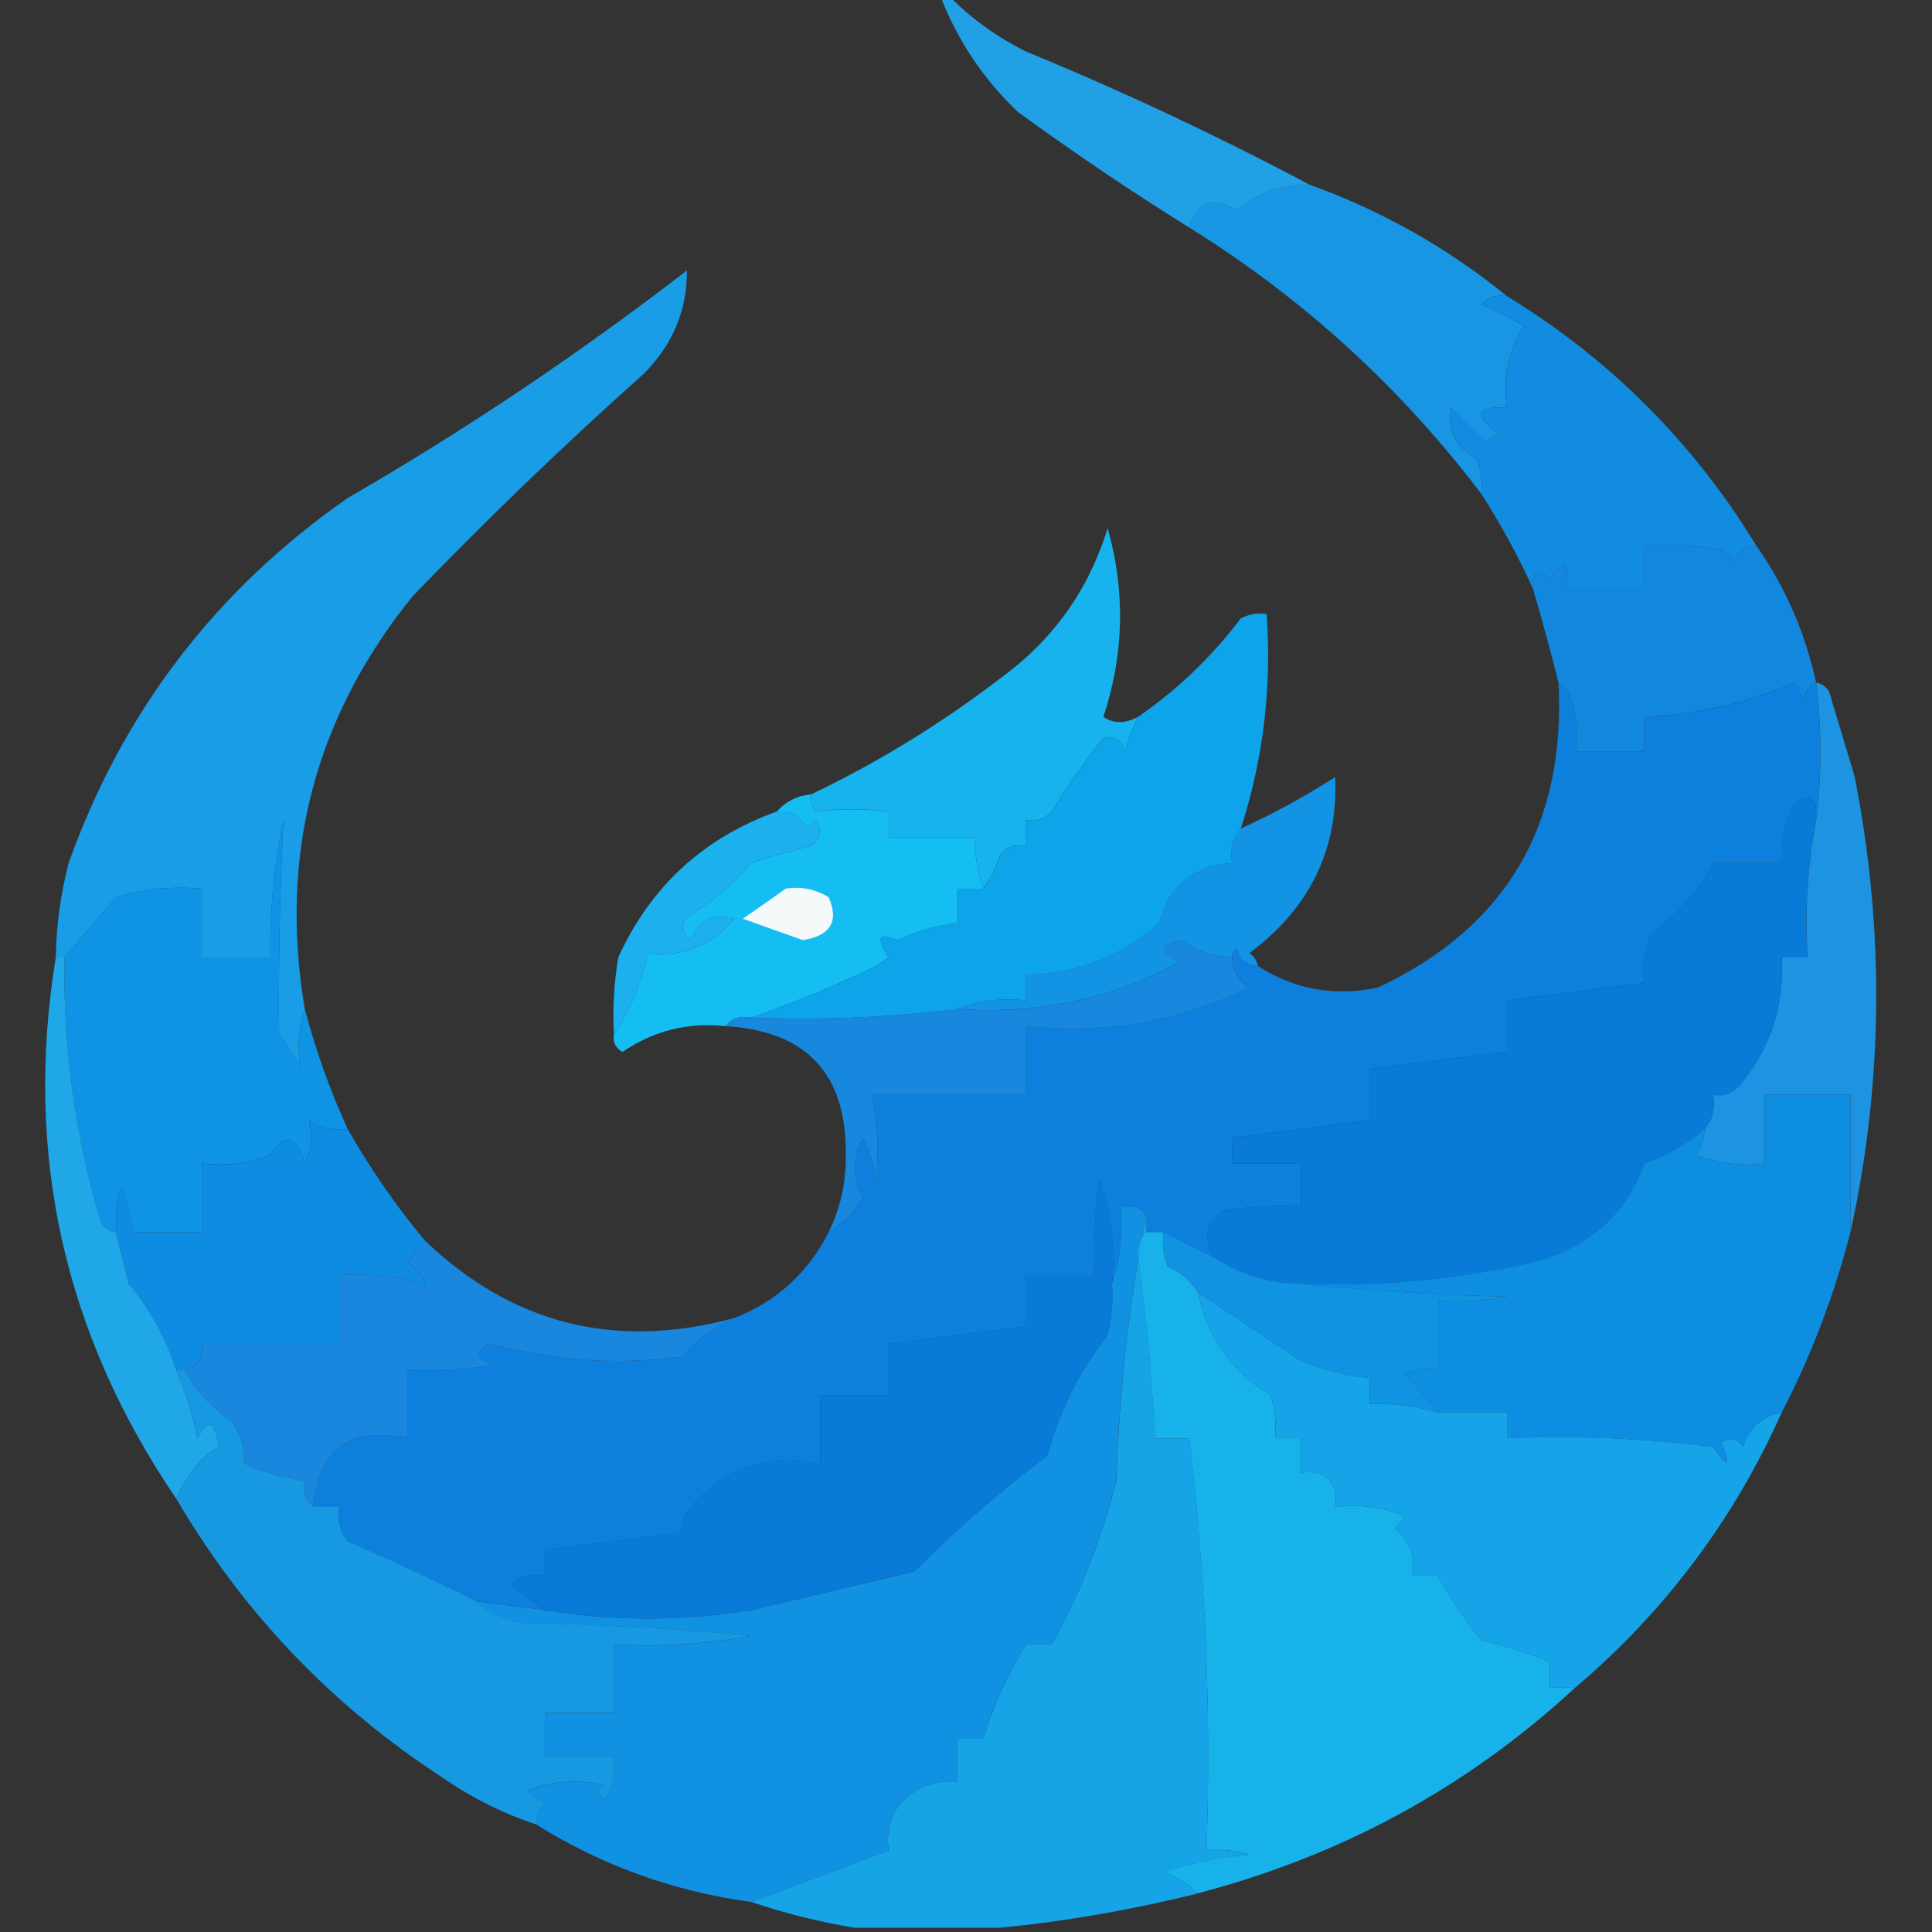
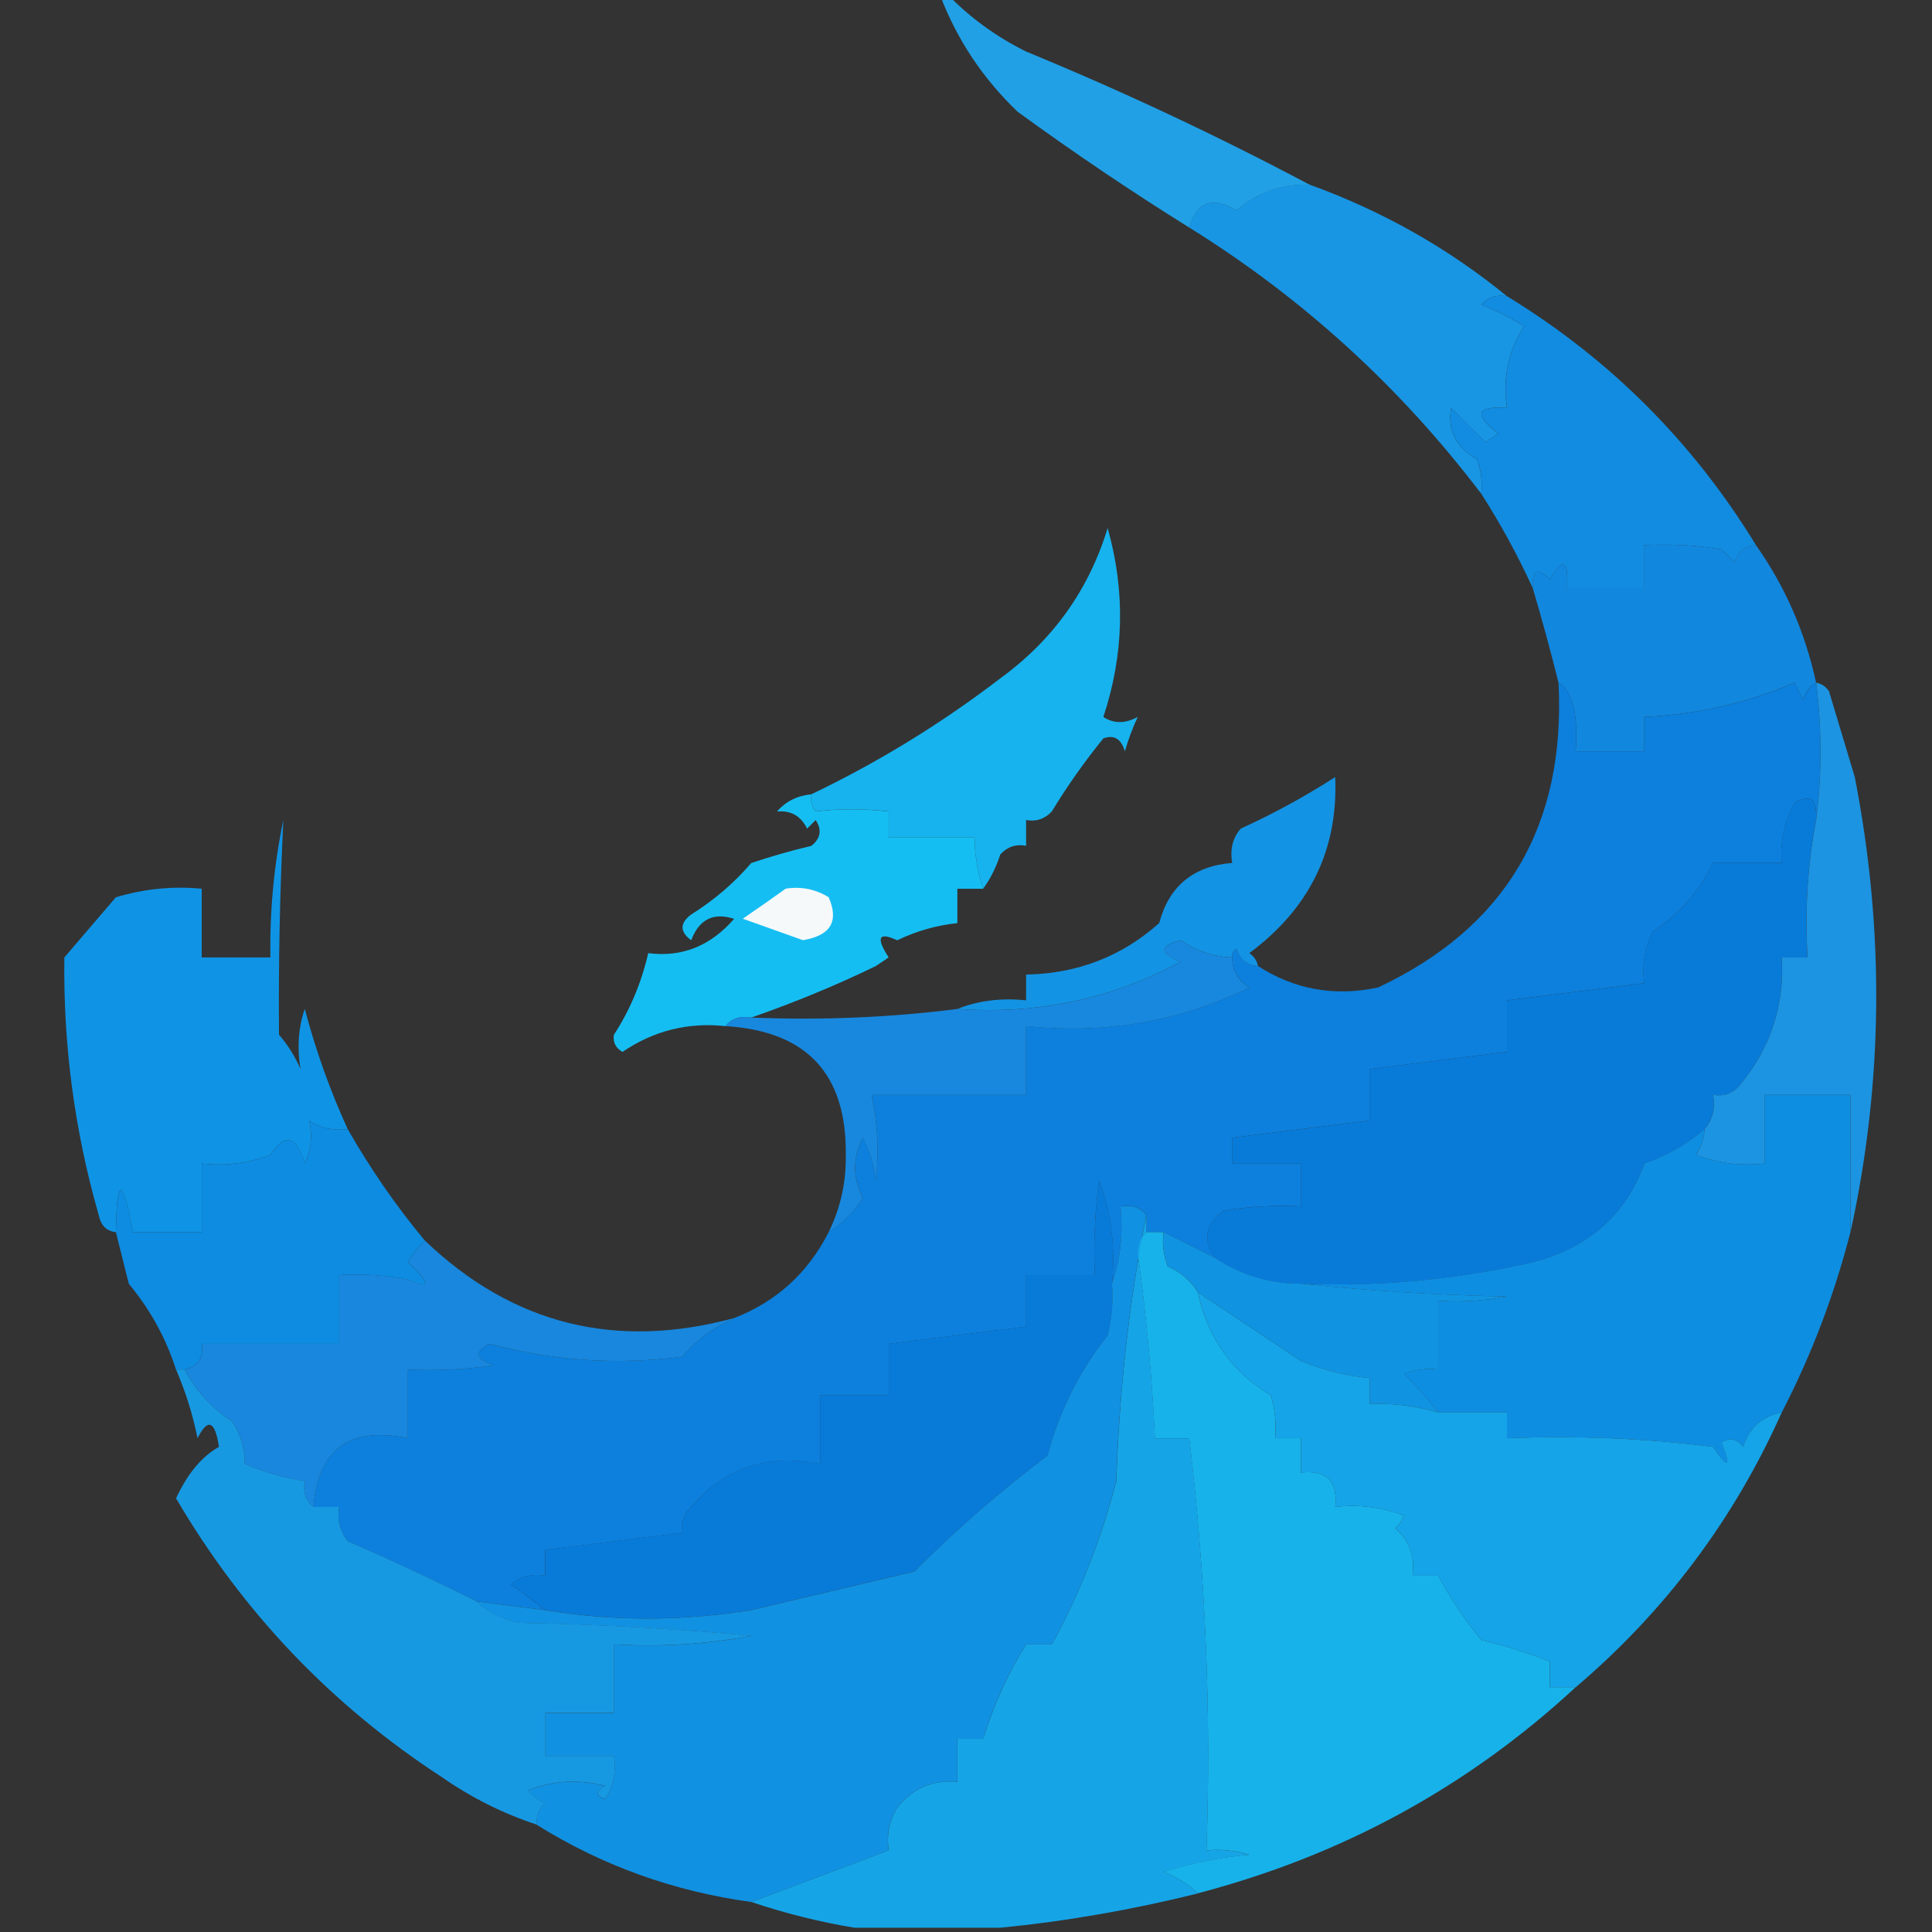
<svg xmlns="http://www.w3.org/2000/svg" width="32" height="32" viewBox="0 0 32 32" fill="none">
  <rect x="0" y="0" width="32" height="32" fill="#333333" stroke="none" />
  <g clip-path="url(#clip0_87_1280)">
    <path fill-rule="evenodd" clip-rule="evenodd" d="M15.574 -0.07C15.622 -0.07 15.669 -0.07 15.716 -0.07C16.083 0.304 16.51 0.613 16.996 0.854C18.604 1.516 20.168 2.251 21.69 3.059C21.228 3.047 20.825 3.189 20.481 3.485C20.081 3.246 19.82 3.341 19.699 3.77C18.73 3.166 17.782 2.526 16.854 1.85C16.281 1.301 15.854 0.661 15.574 -0.07Z" fill="#21A0E5" />
    <path fill-rule="evenodd" clip-rule="evenodd" d="M21.688 3.057C22.895 3.494 23.986 4.11 24.959 4.906C24.792 4.875 24.65 4.922 24.533 5.048C24.785 5.146 25.022 5.265 25.244 5.404C24.982 5.803 24.887 6.253 24.959 6.755C24.448 6.721 24.4 6.863 24.817 7.182C24.746 7.229 24.675 7.277 24.604 7.324C24.415 7.139 24.226 6.95 24.035 6.755C23.971 7.124 24.113 7.408 24.462 7.608C24.531 7.792 24.555 7.982 24.533 8.177C23.191 6.409 21.579 4.939 19.697 3.768C19.819 3.34 20.08 3.245 20.48 3.484C20.823 3.188 21.227 3.045 21.688 3.057Z" fill="#1896E4" />
    <path fill-rule="evenodd" clip-rule="evenodd" d="M24.961 4.906C26.667 5.949 28.042 7.324 29.085 9.03C28.907 9.041 28.789 9.136 28.73 9.315C28.659 9.244 28.587 9.172 28.516 9.101C28.092 9.03 27.666 9.007 27.236 9.03C27.236 9.267 27.236 9.504 27.236 9.741C26.81 9.741 26.383 9.741 25.956 9.741C25.981 9.272 25.886 9.225 25.672 9.599C25.466 9.388 25.372 9.436 25.387 9.741C25.143 9.207 24.859 8.685 24.534 8.177C24.556 7.982 24.533 7.792 24.463 7.608C24.115 7.408 23.973 7.124 24.036 6.755C24.227 6.949 24.417 7.139 24.605 7.324C24.676 7.276 24.747 7.229 24.819 7.181C24.401 6.863 24.449 6.721 24.961 6.755C24.888 6.253 24.983 5.802 25.245 5.404C25.023 5.264 24.786 5.146 24.534 5.048C24.651 4.922 24.794 4.875 24.961 4.906Z" fill="#118CE0" />
    <path fill-rule="evenodd" clip-rule="evenodd" d="M29.084 9.03C29.567 9.712 29.898 10.47 30.08 11.306C29.977 11.365 29.906 11.46 29.866 11.59C29.819 11.495 29.772 11.401 29.724 11.306C28.943 11.643 28.114 11.832 27.235 11.875C27.235 12.064 27.235 12.254 27.235 12.444C26.856 12.444 26.477 12.444 26.098 12.444C26.144 11.828 26.049 11.449 25.813 11.306C25.687 10.796 25.545 10.275 25.387 9.741C25.371 9.436 25.465 9.388 25.671 9.599C25.885 9.225 25.98 9.272 25.955 9.741C26.382 9.741 26.809 9.741 27.235 9.741C27.235 9.504 27.235 9.267 27.235 9.03C27.665 9.007 28.091 9.03 28.515 9.101C28.587 9.172 28.658 9.244 28.729 9.315C28.788 9.136 28.907 9.041 29.084 9.03Z" fill="#1287DE" />
-     <path fill-rule="evenodd" clip-rule="evenodd" d="M5.048 16.712C4.942 17.02 4.919 17.352 4.977 17.707C4.887 17.499 4.768 17.309 4.622 17.138C4.611 15.961 4.635 14.776 4.693 13.583C4.537 14.334 4.466 15.092 4.479 15.858C4.1 15.858 3.721 15.858 3.342 15.858C3.342 15.479 3.342 15.1 3.342 14.72C2.858 14.675 2.384 14.722 1.919 14.863C1.632 15.197 1.347 15.529 1.066 15.858C1.019 15.858 0.971 15.858 0.924 15.858C0.933 15.329 1.004 14.808 1.137 14.294C2.034 11.786 3.574 9.771 5.759 8.249C7.714 7.118 9.587 5.861 11.377 4.48C11.381 5.138 11.144 5.707 10.666 6.187C9.343 7.368 8.063 8.601 6.826 9.885C5.211 11.89 4.618 14.165 5.048 16.712Z" fill="#199DE6" />
    <path fill-rule="evenodd" clip-rule="evenodd" d="M30.08 11.307C30.176 12.069 30.176 12.828 30.08 13.582C30.101 13.235 29.983 13.14 29.725 13.298C29.554 13.607 29.483 13.939 29.511 14.293C29.132 14.293 28.753 14.293 28.374 14.293C28.157 14.749 27.825 15.128 27.378 15.431C27.241 15.701 27.193 15.985 27.236 16.284C26.477 16.379 25.719 16.474 24.96 16.569C24.96 16.853 24.96 17.138 24.96 17.422C24.202 17.517 23.443 17.612 22.685 17.707C22.685 17.991 22.685 18.276 22.685 18.56C21.926 18.655 21.168 18.75 20.409 18.844C20.409 18.987 20.409 19.129 20.409 19.271C20.788 19.271 21.168 19.271 21.547 19.271C21.547 19.508 21.547 19.745 21.547 19.982C21.118 19.959 20.691 19.983 20.267 20.053C19.963 20.275 19.916 20.535 20.125 20.835C19.84 20.693 19.556 20.551 19.271 20.409C19.177 20.409 19.082 20.409 18.987 20.409C18.987 20.314 18.987 20.219 18.987 20.124C18.886 19.996 18.744 19.948 18.56 19.982C18.604 20.439 18.557 20.866 18.418 21.262C18.478 20.664 18.407 20.096 18.205 19.555C18.134 20.075 18.11 20.596 18.134 21.12C17.754 21.12 17.375 21.12 16.996 21.12C16.996 21.404 16.996 21.689 16.996 21.973C16.237 22.068 15.479 22.163 14.72 22.258C14.72 22.542 14.72 22.827 14.72 23.111C14.341 23.111 13.962 23.111 13.582 23.111C13.582 23.49 13.582 23.87 13.582 24.249C12.717 24.072 12.006 24.309 11.449 24.96C11.323 25.077 11.276 25.22 11.307 25.387C10.548 25.482 9.79 25.576 9.031 25.671C9.031 25.813 9.031 25.956 9.031 26.098C8.821 26.061 8.632 26.108 8.463 26.24C8.662 26.385 8.851 26.527 9.031 26.667C8.652 26.619 8.273 26.572 7.894 26.524C7.204 26.177 6.493 25.846 5.76 25.529C5.628 25.36 5.581 25.17 5.618 24.96C5.476 24.96 5.334 24.96 5.191 24.96C5.272 24 5.793 23.621 6.756 23.822C6.756 23.443 6.756 23.064 6.756 22.684C7.232 22.708 7.706 22.684 8.178 22.613C7.873 22.508 7.849 22.389 8.107 22.258C9.155 22.541 10.222 22.612 11.307 22.471C11.496 22.224 11.781 22.011 12.16 21.831C12.859 21.559 13.381 21.085 13.725 20.409C13.946 20.271 14.136 20.082 14.294 19.84C14.12 19.507 14.12 19.175 14.294 18.844C14.407 19.069 14.478 19.306 14.507 19.555C14.562 19.079 14.538 18.605 14.436 18.133C15.289 18.133 16.142 18.133 16.996 18.133C16.996 17.754 16.996 17.375 16.996 16.995C18.311 17.132 19.543 16.918 20.694 16.355C20.506 16.239 20.411 16.073 20.409 15.858C20.4 15.796 20.424 15.748 20.48 15.716C20.54 15.894 20.658 15.989 20.836 16C21.444 16.392 22.108 16.51 22.827 16.355C24.941 15.36 25.936 13.677 25.814 11.307C26.049 11.45 26.144 11.829 26.098 12.444C26.477 12.444 26.857 12.444 27.236 12.444C27.236 12.255 27.236 12.065 27.236 11.876C28.114 11.833 28.944 11.644 29.725 11.307C29.772 11.402 29.82 11.496 29.867 11.591C29.907 11.461 29.978 11.366 30.08 11.307Z" fill="#0C80DC" />
-     <path fill-rule="evenodd" clip-rule="evenodd" d="M20.552 13.725C20.419 13.877 20.372 14.067 20.41 14.294C19.767 14.345 19.364 14.677 19.201 15.29C18.582 15.843 17.847 16.127 16.996 16.143C16.996 16.285 16.996 16.427 16.996 16.57C16.586 16.526 16.207 16.573 15.859 16.712C14.747 16.853 13.609 16.901 12.445 16.854C13.177 16.599 13.864 16.314 14.508 16.001C14.579 15.953 14.65 15.906 14.721 15.858C14.506 15.526 14.553 15.431 14.863 15.574C15.18 15.421 15.512 15.326 15.859 15.29C15.859 15.1 15.859 14.91 15.859 14.721C16.001 14.721 16.143 14.721 16.285 14.721C16.405 14.559 16.5 14.369 16.57 14.152C16.687 14.026 16.829 13.979 16.996 14.01C16.996 13.867 16.996 13.725 16.996 13.583C17.163 13.614 17.306 13.567 17.423 13.441C17.68 13.018 17.964 12.615 18.276 12.232C18.453 12.167 18.572 12.238 18.632 12.445C18.69 12.246 18.761 12.056 18.845 11.876C19.497 11.429 20.066 10.884 20.552 10.241C20.687 10.172 20.829 10.148 20.979 10.17C21.066 11.388 20.924 12.573 20.552 13.725Z" fill="#0EA4EA" />
    <path fill-rule="evenodd" clip-rule="evenodd" d="M18.844 11.875C18.76 12.055 18.689 12.245 18.631 12.444C18.571 12.237 18.452 12.166 18.275 12.23C17.963 12.614 17.679 13.017 17.422 13.439C17.305 13.565 17.162 13.613 16.995 13.582C16.995 13.724 16.995 13.866 16.995 14.008C16.828 13.977 16.686 14.025 16.569 14.15C16.498 14.368 16.404 14.557 16.284 14.719C16.192 14.444 16.144 14.16 16.142 13.866C15.668 13.866 15.194 13.866 14.72 13.866C14.72 13.724 14.72 13.582 14.72 13.439C14.296 13.393 13.893 13.393 13.511 13.439C13.445 13.355 13.421 13.26 13.44 13.155C14.545 12.626 15.588 11.986 16.569 11.235C17.441 10.6 18.034 9.771 18.346 8.746C18.642 9.795 18.619 10.838 18.275 11.875C18.446 11.988 18.636 11.988 18.844 11.875Z" fill="#16B3EF" />
    <path fill-rule="evenodd" clip-rule="evenodd" d="M13.439 13.156C13.421 13.261 13.444 13.356 13.51 13.441C13.892 13.394 14.295 13.394 14.719 13.441C14.719 13.583 14.719 13.725 14.719 13.867C15.193 13.867 15.667 13.867 16.141 13.867C16.144 14.161 16.191 14.445 16.284 14.721C16.141 14.721 15.999 14.721 15.857 14.721C15.857 14.91 15.857 15.1 15.857 15.29C15.51 15.326 15.178 15.421 14.861 15.574C14.552 15.431 14.504 15.526 14.719 15.858C14.648 15.906 14.577 15.953 14.506 16.001C13.862 16.314 13.175 16.599 12.444 16.854C12.26 16.82 12.118 16.868 12.017 16.996C11.395 16.929 10.826 17.072 10.31 17.423C10.197 17.358 10.149 17.263 10.168 17.139C10.431 16.737 10.621 16.286 10.737 15.787C11.293 15.859 11.767 15.67 12.159 15.219C11.817 15.108 11.58 15.226 11.448 15.574C11.258 15.432 11.258 15.29 11.448 15.147C11.825 14.912 12.157 14.627 12.444 14.294C12.773 14.184 13.104 14.089 13.439 14.01C13.593 13.887 13.617 13.744 13.51 13.583C13.463 13.63 13.415 13.678 13.368 13.725C13.267 13.516 13.101 13.421 12.87 13.441C13.014 13.274 13.204 13.179 13.439 13.156Z" fill="#15BEF2" />
    <path fill-rule="evenodd" clip-rule="evenodd" d="M13.014 14.719C13.268 14.679 13.505 14.726 13.725 14.861C13.9 15.26 13.758 15.497 13.298 15.572C12.967 15.454 12.635 15.336 12.303 15.217C12.549 15.048 12.786 14.882 13.014 14.719Z" fill="#F5F9FA" />
    <path fill-rule="evenodd" clip-rule="evenodd" d="M20.835 16C20.657 15.989 20.539 15.894 20.48 15.716C20.423 15.748 20.399 15.796 20.409 15.858C20.101 15.847 19.816 15.752 19.555 15.573C19.196 15.668 19.196 15.787 19.555 15.929C18.413 16.546 17.18 16.806 15.857 16.711C16.206 16.573 16.585 16.525 16.995 16.569C16.995 16.427 16.995 16.284 16.995 16.142C17.846 16.126 18.581 15.842 19.2 15.289C19.363 14.676 19.766 14.344 20.409 14.293C20.37 14.066 20.418 13.876 20.551 13.724C21.091 13.478 21.613 13.193 22.115 12.871C22.167 14.072 21.693 15.043 20.693 15.787C20.772 15.841 20.819 15.912 20.835 16Z" fill="#1393E3" />
    <path fill-rule="evenodd" clip-rule="evenodd" d="M30.079 13.583C29.939 14.314 29.891 15.073 29.937 15.858C29.795 15.858 29.653 15.858 29.51 15.858C29.557 16.666 29.32 17.377 28.799 17.992C28.682 18.118 28.54 18.165 28.373 18.134C28.411 18.361 28.363 18.551 28.23 18.703C27.931 18.956 27.599 19.146 27.235 19.272C26.925 20.125 26.309 20.67 25.386 20.907C24.124 21.197 22.844 21.315 21.546 21.263C21.026 21.263 20.552 21.121 20.124 20.836C19.915 20.536 19.962 20.275 20.266 20.054C20.69 19.983 21.117 19.959 21.546 19.983C21.546 19.746 21.546 19.509 21.546 19.272C21.167 19.272 20.788 19.272 20.408 19.272C20.408 19.13 20.408 18.987 20.408 18.845C21.167 18.75 21.925 18.656 22.684 18.561C22.684 18.276 22.684 17.992 22.684 17.707C23.442 17.613 24.201 17.518 24.959 17.423C24.959 17.139 24.959 16.854 24.959 16.57C25.718 16.475 26.476 16.38 27.235 16.285C27.192 15.986 27.24 15.701 27.377 15.432C27.824 15.129 28.156 14.75 28.373 14.294C28.752 14.294 29.131 14.294 29.51 14.294C29.482 13.94 29.553 13.608 29.724 13.299C29.982 13.141 30.1 13.236 30.079 13.583Z" fill="#087BD9" />
-     <path fill-rule="evenodd" clip-rule="evenodd" d="M12.871 13.44C13.102 13.42 13.268 13.515 13.369 13.725C13.416 13.677 13.464 13.63 13.511 13.582C13.618 13.744 13.594 13.886 13.44 14.009C13.105 14.089 12.773 14.183 12.444 14.293C12.158 14.627 11.826 14.911 11.449 15.147C11.259 15.289 11.259 15.431 11.449 15.573C11.581 15.226 11.818 15.107 12.16 15.218C11.768 15.669 11.294 15.859 10.738 15.787C10.621 16.286 10.432 16.736 10.169 17.138C10.146 16.709 10.169 16.282 10.24 15.858C10.777 14.681 11.654 13.875 12.871 13.44Z" fill="#1CB0EE" />
    <path fill-rule="evenodd" clip-rule="evenodd" d="M5.048 16.711C5.229 17.397 5.466 18.061 5.759 18.702C5.525 18.733 5.312 18.685 5.119 18.56C5.177 18.805 5.154 19.042 5.048 19.271C4.909 18.805 4.719 18.758 4.479 19.129C4.111 19.268 3.732 19.315 3.341 19.271C3.341 19.65 3.341 20.029 3.341 20.409C2.962 20.409 2.583 20.409 2.204 20.409C2.027 19.483 1.932 19.483 1.919 20.409C1.765 20.392 1.67 20.297 1.635 20.124C1.235 18.73 1.046 17.308 1.066 15.858C1.347 15.528 1.632 15.197 1.919 14.862C2.384 14.722 2.858 14.674 3.341 14.72C3.341 15.099 3.341 15.478 3.341 15.858C3.721 15.858 4.1 15.858 4.479 15.858C4.466 15.091 4.537 14.333 4.693 13.582C4.635 14.775 4.611 15.96 4.621 17.138C4.768 17.308 4.887 17.498 4.977 17.706C4.918 17.352 4.942 17.02 5.048 16.711Z" fill="#0F94E5" />
    <path fill-rule="evenodd" clip-rule="evenodd" d="M30.081 11.307C30.169 11.322 30.24 11.37 30.294 11.449C30.436 11.923 30.579 12.397 30.721 12.871C31.217 15.411 31.194 17.923 30.65 20.409C30.65 19.65 30.65 18.892 30.65 18.133C30.176 18.133 29.702 18.133 29.228 18.133C29.228 18.513 29.228 18.892 29.228 19.271C28.837 19.316 28.458 19.268 28.09 19.129C28.179 18.998 28.227 18.856 28.232 18.702C28.365 18.55 28.412 18.361 28.374 18.133C28.541 18.165 28.684 18.117 28.801 17.991C29.321 17.376 29.558 16.665 29.512 15.858C29.654 15.858 29.797 15.858 29.939 15.858C29.893 15.072 29.94 14.313 30.081 13.582C30.177 12.828 30.177 12.069 30.081 11.307Z" fill="#1C94E1" />
    <path fill-rule="evenodd" clip-rule="evenodd" d="M20.409 15.859C20.41 16.074 20.505 16.24 20.693 16.356C19.543 16.919 18.31 17.133 16.995 16.996C16.995 17.376 16.995 17.755 16.995 18.134C16.142 18.134 15.289 18.134 14.435 18.134C14.538 18.606 14.562 19.08 14.507 19.556C14.478 19.307 14.407 19.07 14.293 18.845C14.119 19.176 14.119 19.508 14.293 19.841C14.135 20.083 13.946 20.272 13.724 20.41C13.921 20.01 14.016 19.584 14.009 19.13C14.025 17.788 13.361 17.077 12.018 16.996C12.118 16.868 12.261 16.82 12.444 16.854C13.608 16.901 14.746 16.853 15.858 16.712C17.18 16.807 18.413 16.547 19.555 15.93C19.196 15.788 19.196 15.669 19.555 15.574C19.816 15.753 20.101 15.847 20.409 15.859Z" fill="#1888DE" />
    <path fill-rule="evenodd" clip-rule="evenodd" d="M30.649 20.408C30.38 21.454 30.001 22.449 29.511 23.395C29.191 23.454 28.978 23.644 28.871 23.964C28.769 23.829 28.651 23.805 28.516 23.893C28.675 24.308 28.628 24.332 28.373 23.964C27.24 23.822 26.102 23.775 24.96 23.822C24.96 23.68 24.96 23.537 24.96 23.395C24.581 23.395 24.202 23.395 23.822 23.395C23.655 23.177 23.465 22.964 23.253 22.755C23.437 22.685 23.627 22.662 23.822 22.684C23.822 22.305 23.822 21.925 23.822 21.546C24.205 21.57 24.584 21.546 24.96 21.475C23.797 21.451 22.66 21.38 21.547 21.262C22.845 21.314 24.125 21.195 25.387 20.906C26.31 20.668 26.926 20.123 27.236 19.271C27.6 19.145 27.932 18.955 28.231 18.702C28.226 18.856 28.178 18.998 28.089 19.128C28.457 19.268 28.836 19.315 29.227 19.271C29.227 18.891 29.227 18.512 29.227 18.133C29.701 18.133 30.175 18.133 30.649 18.133C30.649 18.891 30.649 19.65 30.649 20.408Z" fill="#0E8EE1" />
    <path fill-rule="evenodd" clip-rule="evenodd" d="M5.76 18.703C6.136 19.361 6.562 19.978 7.04 20.552C6.931 20.647 6.836 20.766 6.755 20.907C7.139 21.269 7.139 21.364 6.755 21.192C6.379 21.121 6 21.097 5.618 21.12C5.618 21.5 5.618 21.879 5.618 22.258C4.859 22.258 4.101 22.258 3.342 22.258C3.373 22.497 3.278 22.639 3.058 22.685C3.01 22.685 2.963 22.685 2.915 22.685C2.749 22.164 2.488 21.69 2.133 21.263C2.061 20.976 1.99 20.691 1.92 20.409C1.933 19.484 2.028 19.484 2.204 20.409C2.584 20.409 2.963 20.409 3.342 20.409C3.342 20.03 3.342 19.651 3.342 19.272C3.733 19.316 4.112 19.269 4.48 19.129C4.72 18.758 4.91 18.806 5.049 19.272C5.154 19.043 5.178 18.806 5.12 18.561C5.313 18.686 5.526 18.733 5.76 18.703Z" fill="#0D8CE1" />
    <path fill-rule="evenodd" clip-rule="evenodd" d="M7.041 20.551C8.49 21.936 10.197 22.362 12.161 21.831C11.781 22.01 11.497 22.224 11.307 22.471C10.223 22.612 9.156 22.541 8.107 22.257C7.85 22.389 7.874 22.507 8.179 22.613C7.707 22.684 7.233 22.708 6.756 22.684C6.756 23.063 6.756 23.443 6.756 23.822C5.794 23.62 5.272 24 5.192 24.96C5.063 24.859 5.016 24.717 5.05 24.533C4.704 24.478 4.372 24.384 4.054 24.249C4.055 23.991 3.984 23.754 3.841 23.537C3.502 23.318 3.242 23.033 3.059 22.684C3.279 22.639 3.374 22.496 3.343 22.257C4.102 22.257 4.86 22.257 5.619 22.257C5.619 21.878 5.619 21.499 5.619 21.12C6.001 21.096 6.38 21.12 6.756 21.191C7.14 21.363 7.14 21.268 6.756 20.906C6.837 20.765 6.932 20.646 7.041 20.551Z" fill="#1887DD" />
    <path fill-rule="evenodd" clip-rule="evenodd" d="M18.418 21.261C18.442 21.55 18.418 21.834 18.347 22.115C17.881 22.705 17.549 23.368 17.352 24.106C16.578 24.689 15.844 25.329 15.147 26.026C14.245 26.24 13.345 26.453 12.445 26.666C11.285 26.854 10.147 26.854 9.032 26.666C8.852 26.527 8.662 26.384 8.463 26.239C8.632 26.107 8.822 26.06 9.032 26.097C9.032 25.955 9.032 25.812 9.032 25.67C9.79 25.575 10.549 25.481 11.307 25.386C11.276 25.219 11.324 25.076 11.45 24.959C12.006 24.308 12.717 24.071 13.583 24.248C13.583 23.869 13.583 23.489 13.583 23.11C13.962 23.11 14.341 23.11 14.721 23.11C14.721 22.826 14.721 22.541 14.721 22.257C15.479 22.162 16.238 22.067 16.996 21.973C16.996 21.688 16.996 21.404 16.996 21.119C17.375 21.119 17.755 21.119 18.134 21.119C18.11 20.596 18.134 20.074 18.205 19.555C18.408 20.095 18.479 20.664 18.418 21.261Z" fill="#087BD9" />
    <path fill-rule="evenodd" clip-rule="evenodd" d="M19.272 20.408C19.556 20.55 19.841 20.693 20.125 20.835C20.554 21.119 21.028 21.262 21.547 21.262C22.66 21.379 23.798 21.451 24.961 21.475C24.584 21.546 24.205 21.569 23.823 21.546C23.823 21.925 23.823 22.305 23.823 22.684C23.628 22.661 23.438 22.685 23.254 22.755C23.466 22.964 23.655 23.177 23.823 23.395C23.454 23.286 23.074 23.239 22.685 23.253C22.685 23.11 22.685 22.968 22.685 22.826C22.293 22.786 21.914 22.691 21.547 22.541C20.977 22.161 20.409 21.782 19.841 21.404C19.725 21.214 19.559 21.071 19.343 20.977C19.273 20.793 19.25 20.604 19.272 20.408Z" fill="#1094E1" />
-     <path fill-rule="evenodd" clip-rule="evenodd" d="M0.924 15.857C0.971 15.857 1.019 15.857 1.066 15.857C1.046 17.307 1.235 18.73 1.635 20.124C1.67 20.297 1.765 20.392 1.919 20.409C1.99 20.69 2.061 20.975 2.133 21.262C2.488 21.689 2.748 22.163 2.915 22.684C3.072 23.047 3.191 23.427 3.271 23.822C3.441 23.483 3.559 23.53 3.626 23.964C3.342 24.123 3.105 24.408 2.915 24.817C1.059 22.087 0.395 19.101 0.924 15.857Z" fill="#1FA7E7" />
    <path fill-rule="evenodd" clip-rule="evenodd" d="M18.986 20.408C19.081 20.408 19.176 20.408 19.27 20.408C19.248 20.604 19.272 20.793 19.341 20.977C19.557 21.071 19.723 21.214 19.839 21.404C20.001 22.156 20.404 22.725 21.048 23.11C21.119 23.343 21.142 23.58 21.119 23.822C21.262 23.822 21.404 23.822 21.546 23.822C21.546 24.011 21.546 24.201 21.546 24.39C21.973 24.343 22.162 24.533 22.115 24.959C22.506 24.915 22.885 24.962 23.253 25.102C23.223 25.185 23.175 25.256 23.11 25.315C23.346 25.52 23.441 25.781 23.395 26.097C23.537 26.097 23.679 26.097 23.822 26.097C24.016 26.462 24.253 26.817 24.533 27.164C24.929 27.257 25.308 27.376 25.67 27.519C25.67 27.662 25.67 27.804 25.67 27.946C25.813 27.946 25.955 27.946 26.097 27.946C24.315 29.596 22.229 30.734 19.839 31.359C19.683 31.209 19.493 31.09 19.27 31.004C19.733 30.856 20.207 30.762 20.693 30.719C20.46 30.649 20.223 30.625 19.982 30.648C20.063 28.369 19.968 26.094 19.697 23.822C19.508 23.822 19.318 23.822 19.128 23.822C19.08 22.798 18.985 21.779 18.844 20.764C18.848 20.612 18.895 20.493 18.986 20.408Z" fill="#17B2EA" />
    <path fill-rule="evenodd" clip-rule="evenodd" d="M19.84 21.404C20.408 21.782 20.977 22.162 21.547 22.542C21.913 22.691 22.293 22.786 22.684 22.826C22.684 22.969 22.684 23.111 22.684 23.253C23.074 23.239 23.453 23.287 23.822 23.395C24.201 23.395 24.581 23.395 24.96 23.395C24.96 23.538 24.96 23.68 24.96 23.822C26.102 23.775 27.239 23.822 28.373 23.964C28.627 24.332 28.675 24.309 28.515 23.893C28.65 23.805 28.769 23.829 28.871 23.964C28.977 23.644 29.191 23.455 29.511 23.395C28.719 25.168 27.581 26.685 26.098 27.947C25.955 27.947 25.813 27.947 25.671 27.947C25.671 27.804 25.671 27.662 25.671 27.52C25.308 27.376 24.929 27.258 24.533 27.164C24.253 26.818 24.016 26.462 23.822 26.098C23.68 26.098 23.538 26.098 23.395 26.098C23.441 25.782 23.346 25.521 23.111 25.315C23.176 25.256 23.224 25.185 23.253 25.102C22.885 24.963 22.506 24.915 22.115 24.96C22.163 24.533 21.973 24.344 21.547 24.391C21.547 24.201 21.547 24.012 21.547 23.822C21.404 23.822 21.262 23.822 21.12 23.822C21.143 23.58 21.119 23.343 21.049 23.111C20.404 22.726 20.001 22.157 19.84 21.404Z" fill="#15A4E7" />
    <path fill-rule="evenodd" clip-rule="evenodd" d="M18.986 20.125C18.705 21.54 18.539 23.009 18.488 24.534C18.238 25.496 17.883 26.397 17.422 27.236C17.279 27.236 17.137 27.236 16.995 27.236C16.695 27.714 16.458 28.235 16.284 28.801C16.142 28.801 15.999 28.801 15.857 28.801C15.857 29.038 15.857 29.275 15.857 29.512C15.443 29.478 15.111 29.62 14.861 29.939C14.726 30.159 14.679 30.395 14.719 30.65C13.961 30.934 13.202 31.219 12.444 31.503C11.156 31.327 9.971 30.9 8.888 30.223C8.876 30.081 8.923 29.963 9.03 29.868C8.915 29.824 8.821 29.753 8.746 29.654C9.165 29.49 9.592 29.466 10.026 29.583C9.856 29.676 9.856 29.747 10.026 29.797C10.161 29.577 10.209 29.34 10.168 29.085C9.789 29.085 9.41 29.085 9.03 29.085C9.03 28.848 9.03 28.611 9.03 28.374C9.41 28.374 9.789 28.374 10.168 28.374C10.168 27.995 10.168 27.616 10.168 27.236C10.932 27.283 11.691 27.236 12.444 27.094C11.166 26.976 9.886 26.905 8.604 26.881C8.32 26.828 8.083 26.709 7.893 26.525C8.272 26.573 8.651 26.62 9.03 26.668C10.146 26.855 11.284 26.855 12.444 26.668C13.343 26.455 14.244 26.242 15.146 26.028C15.842 25.33 16.577 24.69 17.35 24.108C17.548 23.37 17.88 22.706 18.346 22.116C18.416 21.836 18.44 21.552 18.417 21.263C18.556 20.867 18.603 20.44 18.559 19.983C18.743 19.95 18.885 19.997 18.986 20.125Z" fill="#1191E1" />
    <path fill-rule="evenodd" clip-rule="evenodd" d="M2.916 22.684C2.963 22.684 3.011 22.684 3.058 22.684C3.241 23.033 3.502 23.317 3.84 23.537C3.984 23.754 4.055 23.991 4.054 24.248C4.372 24.383 4.704 24.478 5.049 24.532C5.016 24.716 5.063 24.858 5.192 24.959C5.334 24.959 5.476 24.959 5.618 24.959C5.581 25.169 5.628 25.359 5.76 25.528C6.493 25.845 7.204 26.177 7.894 26.524C8.085 26.707 8.322 26.826 8.605 26.879C9.888 26.903 11.168 26.974 12.445 27.093C11.692 27.234 10.934 27.281 10.169 27.235C10.169 27.614 10.169 27.993 10.169 28.372C9.79 28.372 9.411 28.372 9.032 28.372C9.032 28.61 9.032 28.846 9.032 29.084C9.411 29.084 9.79 29.084 10.169 29.084C10.21 29.338 10.162 29.575 10.027 29.795C9.857 29.745 9.857 29.674 10.027 29.581C9.593 29.465 9.166 29.488 8.747 29.652C8.822 29.751 8.917 29.822 9.032 29.866C8.925 29.961 8.877 30.08 8.889 30.221C8.331 30.037 7.81 29.776 7.325 29.439C5.491 28.245 4.021 26.704 2.916 24.817C3.106 24.407 3.344 24.123 3.627 23.964C3.56 23.53 3.442 23.483 3.272 23.821C3.192 23.426 3.073 23.047 2.916 22.684Z" fill="#1799E2" />
    <path fill-rule="evenodd" clip-rule="evenodd" d="M18.988 20.125C18.988 20.22 18.988 20.315 18.988 20.409C18.897 20.494 18.849 20.613 18.845 20.765C18.987 21.78 19.082 22.799 19.13 23.823C19.319 23.823 19.509 23.823 19.699 23.823C19.969 26.095 20.064 28.371 19.983 30.649C20.225 30.627 20.462 30.65 20.694 30.721C20.209 30.763 19.735 30.858 19.272 31.005C19.495 31.091 19.684 31.21 19.841 31.361C18.752 31.632 17.661 31.822 16.57 31.929C15.764 31.929 14.958 31.929 14.152 31.929C13.573 31.833 13.004 31.691 12.445 31.503C13.204 31.218 13.962 30.934 14.721 30.649C14.68 30.395 14.728 30.158 14.863 29.938C15.113 29.62 15.445 29.478 15.859 29.512C15.859 29.275 15.859 29.038 15.859 28.801C16.001 28.801 16.143 28.801 16.285 28.801C16.46 28.235 16.697 27.713 16.996 27.236C17.139 27.236 17.281 27.236 17.423 27.236C17.884 26.396 18.24 25.495 18.49 24.534C18.541 23.009 18.706 21.539 18.988 20.125Z" fill="#15A5E7" />
  </g>
  <defs>
    <clipPath id="clip0_87_1280">
      <rect width="32" height="32" fill="white" />
    </clipPath>
  </defs>
</svg>